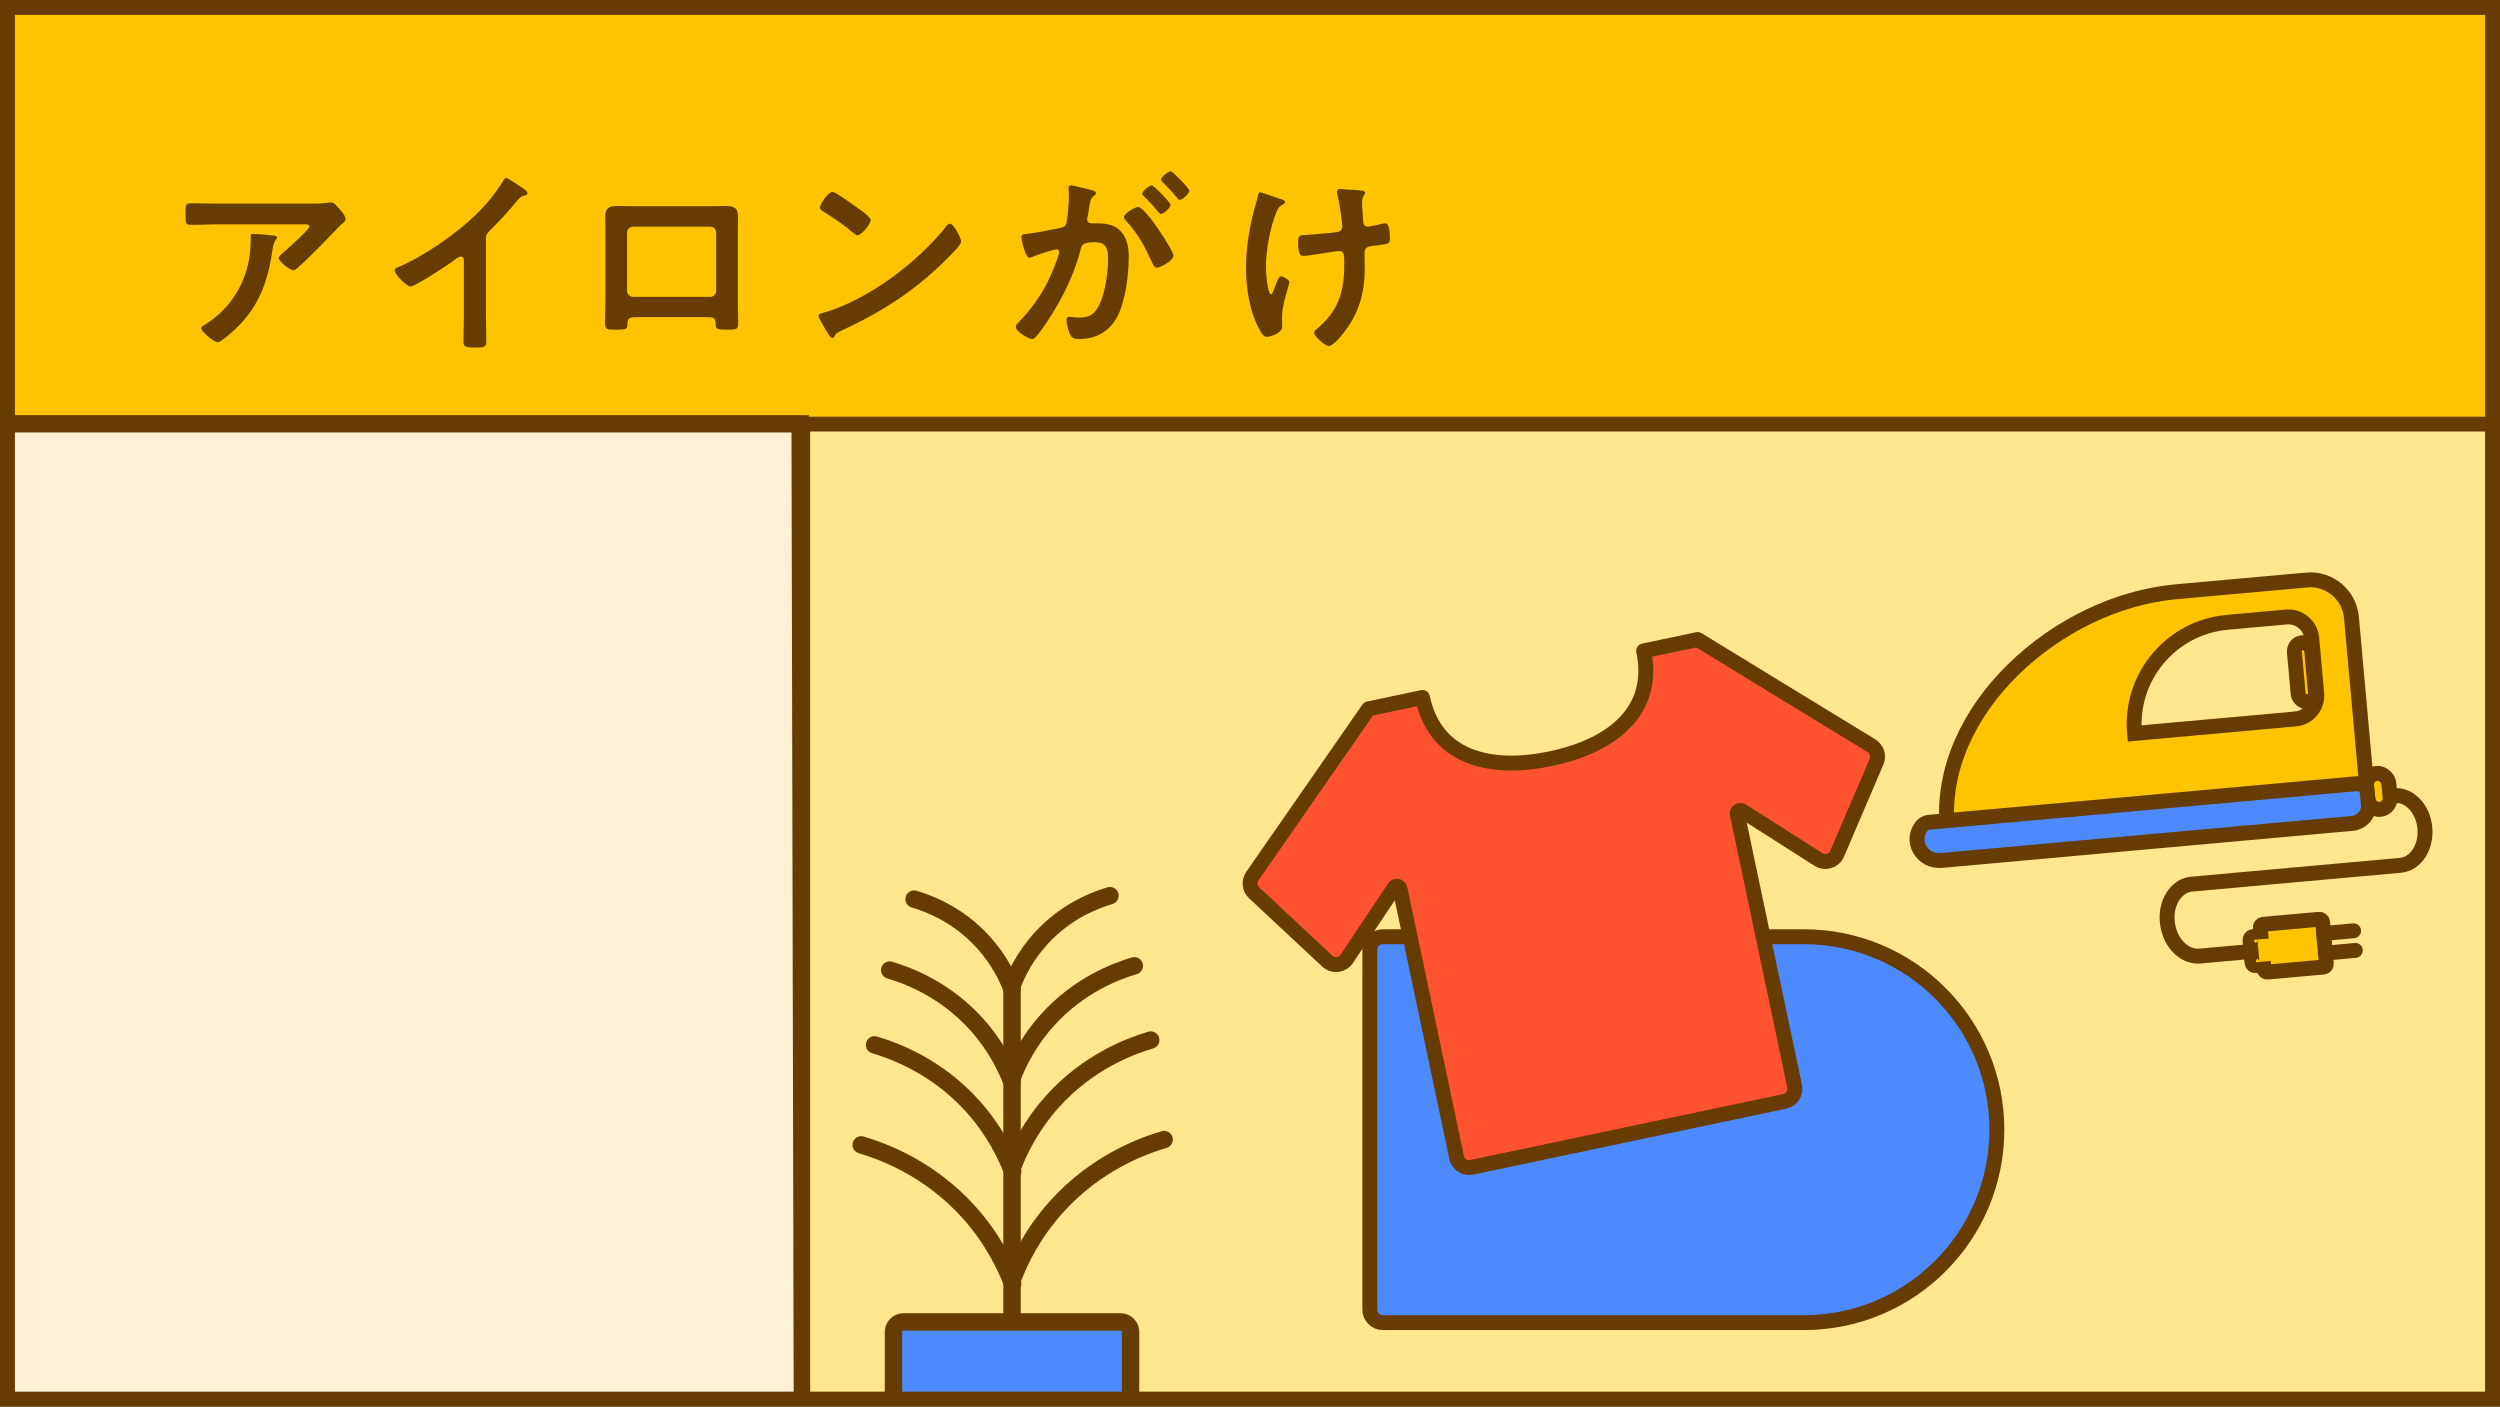
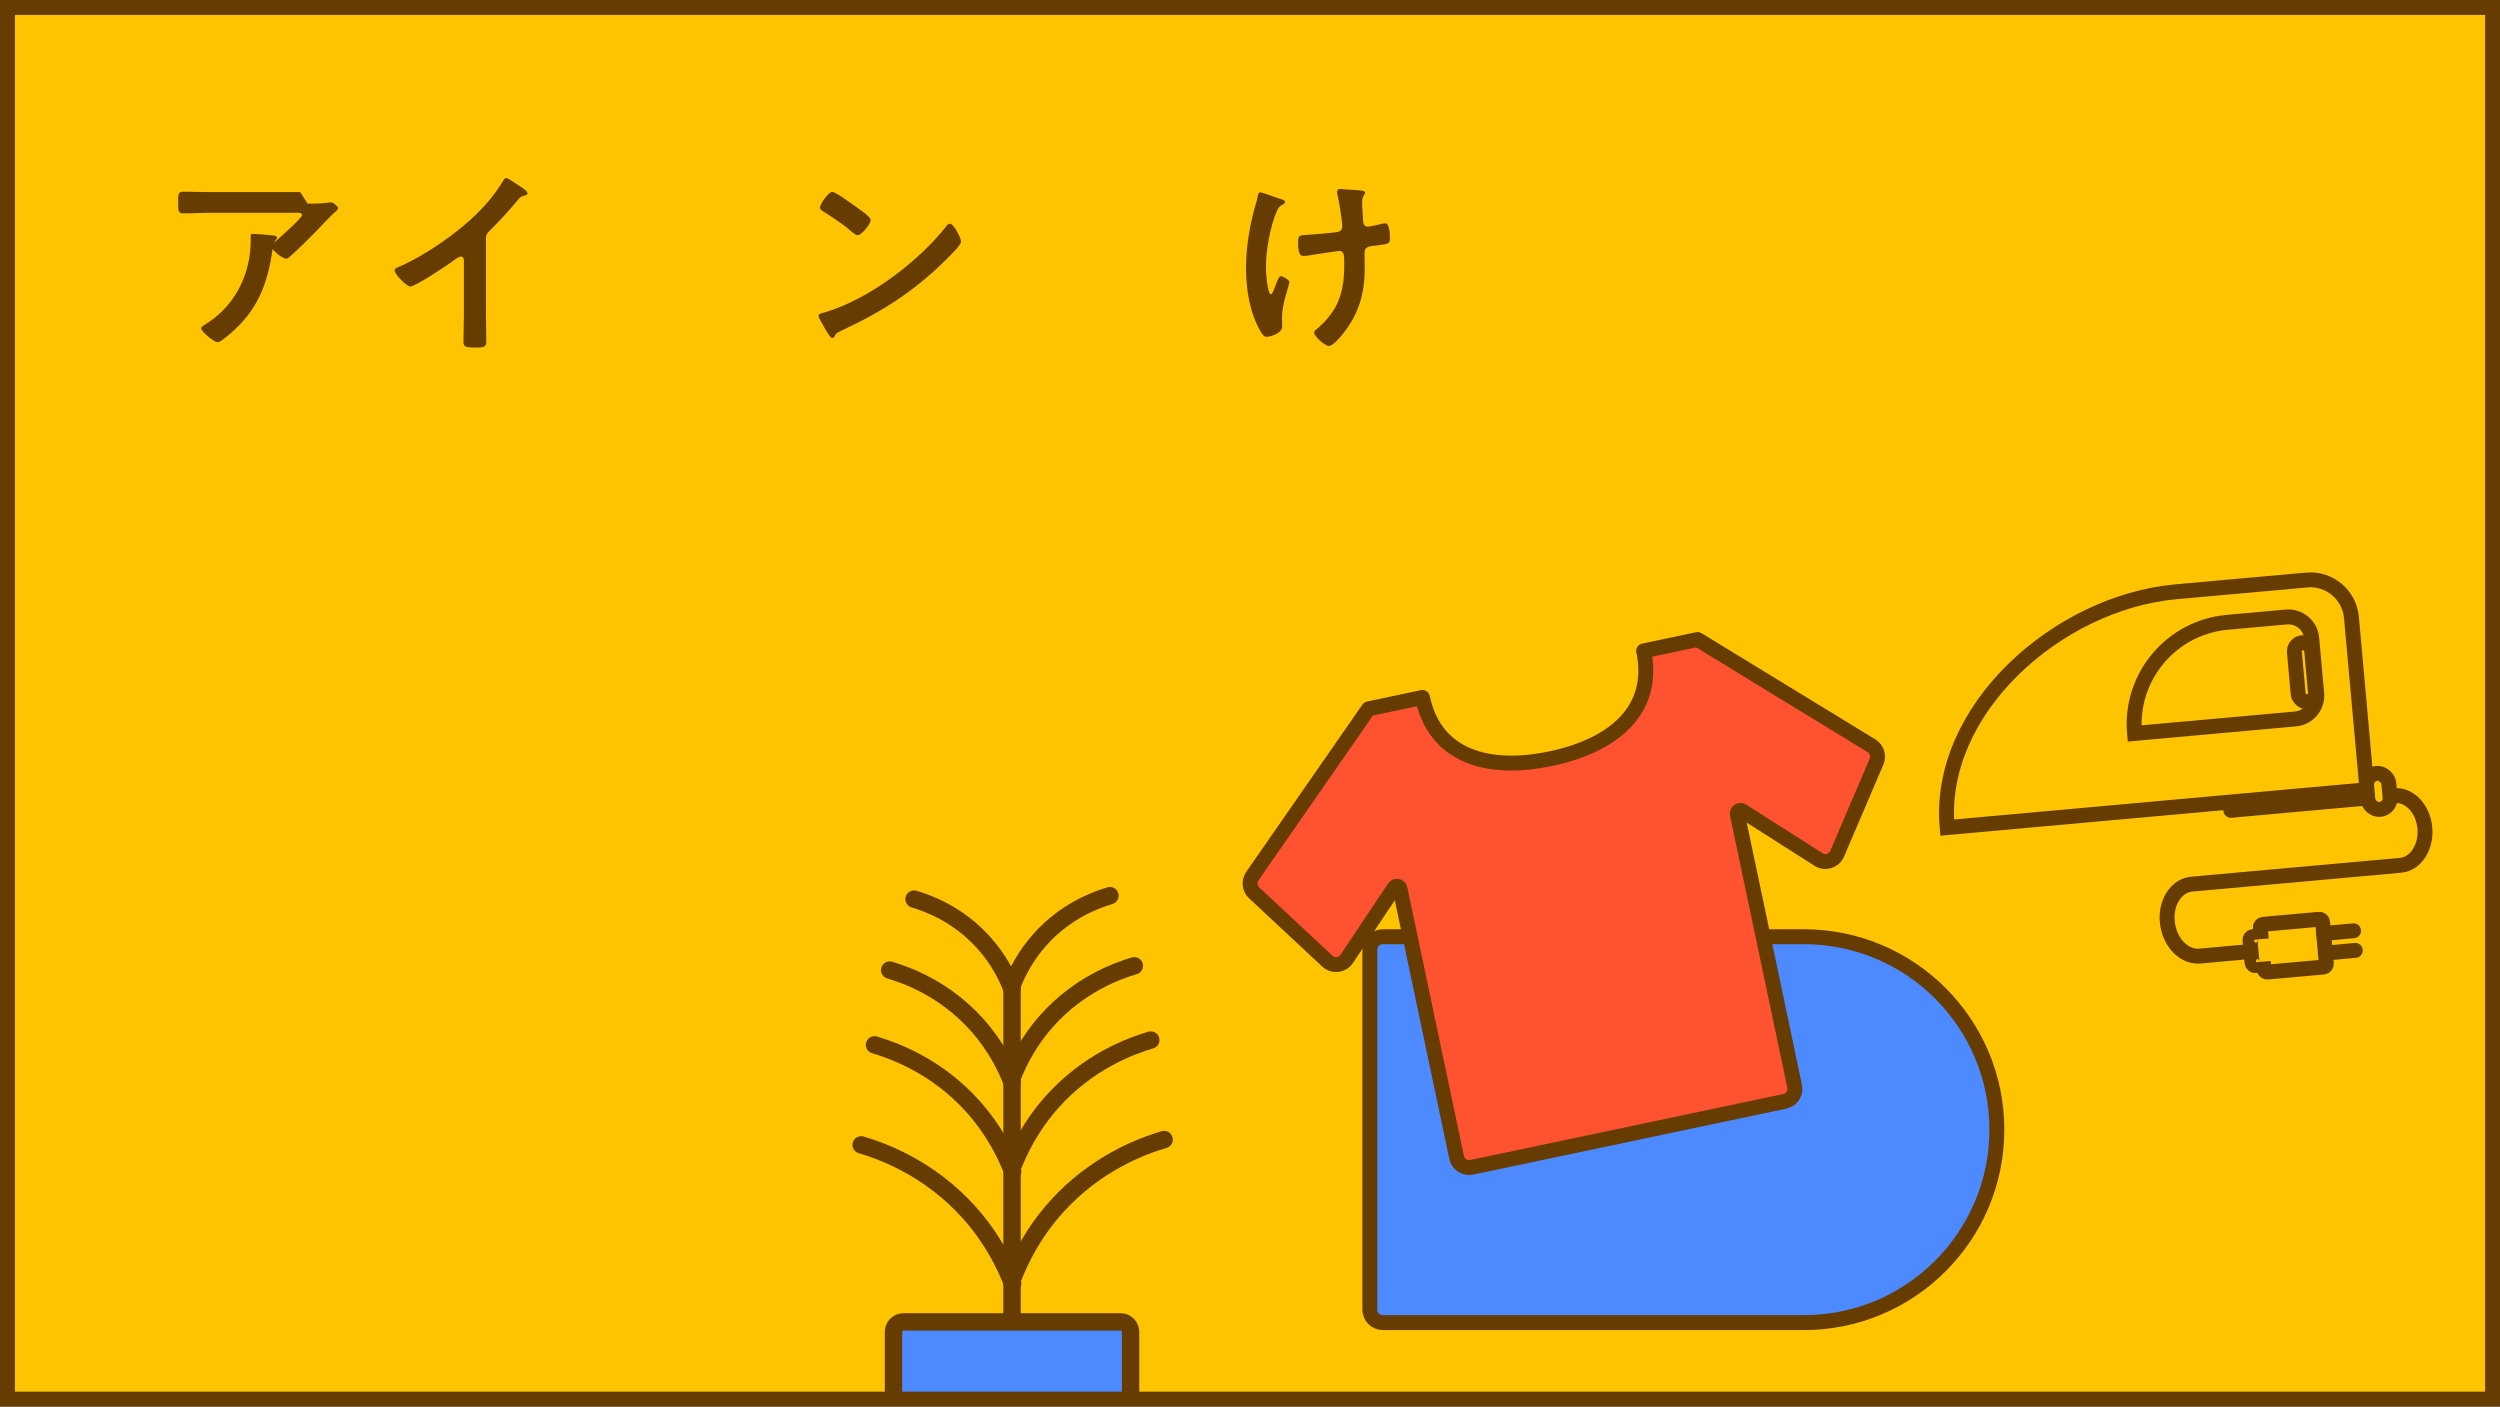
<svg xmlns="http://www.w3.org/2000/svg" id="_レイヤー_2" data-name="レイヤー 2" viewBox="0 0 503 283">
  <rect x="0" y="0" width="503" height="283" fill="#333333" stroke="none" />
  <defs>
    <style>
      .cls-1, .cls-2, .cls-3, .cls-4, .cls-5, .cls-6, .cls-7, .cls-8, .cls-9, .cls-10, .cls-11, .cls-12 {
        stroke: #663c00;
      }

      .cls-1, .cls-2, .cls-3, .cls-4, .cls-5, .cls-6, .cls-7, .cls-11, .cls-12 {
        stroke-miterlimit: 10;
      }

      .cls-1, .cls-2, .cls-3, .cls-8, .cls-9, .cls-11, .cls-12 {
        stroke-width: 3px;
      }

      .cls-1, .cls-2, .cls-10, .cls-13 {
        fill: none;
      }

      .cls-1, .cls-3, .cls-8, .cls-9, .cls-10, .cls-11 {
        stroke-linecap: round;
      }

      .cls-3, .cls-7, .cls-9 {
        fill: #4d8aff;
      }

      .cls-14, .cls-11 {
        fill: #ffc400;
      }

      .cls-15 {
        fill: #663c00;
      }

      .cls-4, .cls-5, .cls-7, .cls-10 {
        stroke-width: 3.5px;
      }

      .cls-4, .cls-6 {
        fill: #fff0d6;
      }

      .cls-5 {
        fill: #fff;
      }

      .cls-6 {
        stroke-width: 3.49px;
      }

      .cls-8 {
        fill: #ff5230;
        fill-rule: evenodd;
      }

      .cls-8, .cls-9, .cls-10 {
        stroke-linejoin: round;
      }

      .cls-12 {
        fill: #ffe78f;
      }

      .cls-13 {
        clip-path: url(#clippath);
      }
    </style>
    <clipPath id="clippath">
      <rect class="cls-2" x="1.5" y="1.5" width="500" height="280" />
    </clipPath>
  </defs>
  <g id="design">
    <g>
      <g>
        <g class="cls-13">
          <rect class="cls-14" x="1.5" y="1.5" width="500" height="280" />
          <g>
-             <polygon class="cls-6" points="161.5 308.38 -27.2 308.38 -27.71 85.27 160.99 85.27 161.5 308.38" />
            <path class="cls-4" d="m654.1,308.38h-146.23c-2.42,0-4.37-1.96-4.37-4.37V87c0-1.08.4-2.12,1.12-2.93L576.42,4.34c1.72-1.91,4.7-1.93,6.45-.06l74.43,79.78c.76.81,1.18,1.88,1.18,2.98v216.96c0,2.42-1.96,4.37-4.37,4.37Z" />
-             <rect class="cls-12" x="161.5" y="85.33" width="341.99" height="223.06" />
            <g>
              <path class="cls-7" d="m181.77,265.97h43.7c1.1,0,2,.9,2,2v40.41h-47.7v-40.41c0-1.1.9-2,2-2Z" />
              <line class="cls-5" x1="203.62" y1="198.31" x2="203.62" y2="265.97" />
              <g>
                <path class="cls-10" d="m183.91,180.9c2.88.85,8.89,3.06,14.01,8.76,3.08,3.42,4.77,6.91,5.69,9.34" />
                <path class="cls-10" d="m223.32,180.21c-2.88.85-8.89,3.06-14.01,8.76-3.08,3.42-4.77,6.91-5.69,9.34" />
                <path class="cls-10" d="m179.01,195.18c3.59,1.06,11.1,3.83,17.5,10.94,3.85,4.28,5.95,8.63,7.11,11.66" />
                <path class="cls-10" d="m228.22,194.32c-3.59,1.06-11.1,3.83-17.5,10.94-3.85,4.28-5.95,8.63-7.11,11.66" />
                <path class="cls-10" d="m175.96,210.23c4.06,1.2,12.54,4.32,19.76,12.35,4.34,4.83,6.72,9.75,8.03,13.17" />
                <path class="cls-10" d="m231.53,209.26c-4.06,1.2-12.54,4.32-19.76,12.35-4.34,4.83-6.72,9.75-8.03,13.17" />
                <path class="cls-10" d="m173.27,230.35c4.45,1.31,13.75,4.74,21.67,13.54,4.76,5.29,7.37,10.69,8.8,14.45" />
                <path class="cls-10" d="m234.22,229.28c-4.45,1.31-13.75,4.74-21.67,13.54-4.76,5.29-7.37,10.69-8.8,14.45" />
              </g>
            </g>
            <rect class="cls-4" x="273.11" y="-29.89" width="175.13" height="30.38" />
          </g>
          <g>
            <path class="cls-1" d="m448.84,163.04l32.87-2.96c3.06-.28,5.83,2.64,6.17,6.51h0c.35,3.87-1.85,7.24-4.91,7.51l-42.01,3.79c-3.06.28-5.26,3.64-4.91,7.51h0c.37,4.14,3.33,7.26,6.6,6.96l9.95-.9" />
            <path class="cls-11" d="m464.09,116.7l-26.32,2.37c-23.72,2.14-48.14,23.72-46,47.44h0s84.47-7.62,84.47-7.62l-3.13-34.66c-.41-4.58-4.46-7.95-9.03-7.54Zm2.04,22.83c.23,2.6-1.68,4.89-4.28,5.12l-32.38,2.92h0c-1.02-11.33,7.33-21.34,18.66-22.36l11.87-1.07c2.6-.23,4.89,1.68,5.12,4.28l1,11.11Z" />
            <rect class="cls-11" x="476.28" y="155.56" width="4.49" height="7.29" rx="2.24" ry="2.24" transform="translate(-12.36 43.62) rotate(-5.15)" />
            <rect class="cls-11" x="462.01" y="129.26" width="3.49" height="11.94" rx="1.74" ry="1.74" transform="translate(-10.27 42.2) rotate(-5.15)" />
            <path class="cls-11" d="m466.6,184.96l-11.24,1.01c-.36.03-.62.35-.59.71l.2,2.27c-.03-.36-.35-.62-.71-.59l-.97.09c-.36.03-.62.35-.59.71l.41,4.53c.03.36.35.62.71.59l.97-.09c.36-.03.62-.35.59-.71l.14,1.51c.03.36.35.62.71.59l11.24-1.01c.36-.03.62-.35.59-.71l-.75-8.31c-.03-.36-.35-.62-.71-.59Z" />
            <line class="cls-11" x1="467.51" y1="187.82" x2="473.54" y2="187.27" />
            <line class="cls-11" x1="467.86" y1="191.77" x2="473.89" y2="191.22" />
-             <path class="cls-3" d="m474.03,157.69c1.15-.1,2.17.7,2.27,1.8l.22,2.44c.17,1.89-1.3,3.56-3.29,3.74l-82.59,7.45c-3.93.35-6.39-3.89-4-6.89h0c.36-.45.9-.74,1.49-.79l85.9-7.75Z" />
          </g>
          <path class="cls-9" d="m278.23,188.47h84.72c21.43,0,38.82,17.4,38.82,38.82h0c0,21.43-17.4,38.82-38.82,38.82h-84.72c-1.45,0-2.62-1.17-2.62-2.62v-72.4c0-1.45,1.17-2.62,2.62-2.62Z" />
          <path class="cls-8" d="m286.2,140.33c2.52,11.94,13.25,14.96,25.83,12.31,12.58-2.65,21.19-9.75,18.67-21.68l10.86-2.29h0l34.99,21.38c1.08.67,1.51,2.02,1.01,3.19l-7.93,18.54c-.62,1.46-2.41,2.01-3.75,1.15l-15.36-9.78c-.48-.31-1.09.11-.97.67l11.53,54.73c.29,1.39-.6,2.75-1.98,3.04l-62.99,13.27c-1.39.29-2.75-.6-3.04-1.98l-11.39-54.06c-.12-.56-.85-.7-1.16-.22l-9.56,14.33c-.88,1.32-2.73,1.54-3.89.46l-14.74-13.76c-.93-.87-1.08-2.28-.37-3.33l23.39-33.68,10.86-2.29Z" />
        </g>
        <rect class="cls-2" x="1.5" y="1.5" width="500" height="280" />
      </g>
      <g>
-         <path class="cls-15" d="m61.89,40.97c1.32,0,2.88,0,4.16-.2.16-.04.32-.04.52-.04.6,0,1,.52,1.48,1.04s1.48,1.6,1.48,2.32c0,.44-.56.84-.88,1.08-.24.2-3.24,3.32-3.72,3.84-1.4,1.44-3.48,3.48-4.96,4.8-.28.24-.56.56-.96.56-.68,0-2.92-1.76-2.92-2.44,0-.4.72-.96,1-1.2.72-.64,5.16-4.56,5.16-5.12s-.88-.48-1.24-.48h-17.16c-1.84,0-3.64.12-5.44.12-1.04,0-1.08-.44-1.08-2.04v-.8c0-1.04.08-1.52,1-1.52,1.84,0,3.68.08,5.52.08h18.04Zm-7,6.4c.28.04.84.04.84.48,0,.16-.12.28-.24.4-.52.56-.68,2.12-.8,2.88-1.16,7.32-3.64,12.4-9.6,17-.32.24-.88.72-1.32.72-.68,0-3.28-2.08-3.28-2.8,0-.36.4-.52.96-.88,4.24-2.64,7.16-6.8,8.36-11.64.56-2.16.64-3.76.64-5.96,0-.32,0-.52.4-.52.52,0,3.44.24,4.04.32Z" />
+         <path class="cls-15" d="m61.89,40.97c1.32,0,2.88,0,4.16-.2.16-.04.32-.04.52-.04.6,0,1,.52,1.48,1.04c0,.44-.56.84-.88,1.08-.24.2-3.24,3.32-3.72,3.84-1.4,1.44-3.48,3.48-4.96,4.8-.28.24-.56.56-.96.56-.68,0-2.92-1.76-2.92-2.44,0-.4.72-.96,1-1.2.72-.64,5.16-4.56,5.16-5.12s-.88-.48-1.24-.48h-17.16c-1.84,0-3.64.12-5.44.12-1.04,0-1.08-.44-1.08-2.04v-.8c0-1.04.08-1.52,1-1.52,1.84,0,3.68.08,5.52.08h18.04Zm-7,6.4c.28.04.84.04.84.48,0,.16-.12.28-.24.4-.52.56-.68,2.12-.8,2.88-1.16,7.32-3.64,12.4-9.6,17-.32.24-.88.72-1.32.72-.68,0-3.28-2.08-3.28-2.8,0-.36.4-.52.96-.88,4.24-2.64,7.16-6.8,8.36-11.64.56-2.16.64-3.76.64-5.96,0-.32,0-.52.4-.52.52,0,3.44.24,4.04.32Z" />
        <path class="cls-15" d="m97.77,63.49c0,1.76.08,3.52.08,5.24,0,1.08-.52,1.2-2,1.2-2.2,0-2.6-.12-2.6-1.16,0-1.72.08-3.44.08-5.16v-10.88c0-.24.12-1.12-.64-1.12-.4,0-1.24.68-1.56.92-1.2.88-7.56,5.12-8.6,5.12-.68,0-3.12-2.44-3.12-3.2,0-.4.36-.56.64-.68,5.24-2.2,11.68-6.68,15.72-10.6,2.08-2.04,3.96-4.28,5.44-6.76.12-.2.36-.6.64-.6s1.52.84,2.72,1.64c.44.28,1.56.96,1.56,1.44,0,.24-.2.32-.4.4-.88.24-1,.28-1.56.96-1.92,2.32-3.36,3.88-5.48,6-.6.6-.92.88-.92,1.8v15.44Z" />
-         <path class="cls-15" d="m142.81,41.49c1.04,0,2.08-.04,3.12-.04,1.64,0,2.56.28,2.56,2.12,0,1.2-.04,2.4-.04,3.56v13.56c0,1.4.08,2.84.08,4.24s-.36,1.4-2.24,1.4c-2.32,0-2.24-.2-2.32-1.32-.08-1.16-.52-1.2-1.92-1.2h-13.84c-1.36,0-1.88.04-1.96,1.2-.04,1.12.08,1.32-2.32,1.32-1.88,0-2.2,0-2.2-1.44s.08-2.8.08-4.2v-13.56c0-1.2-.04-2.4-.04-3.6,0-1.68.8-2.08,2.4-2.08,1.08,0,2.2.04,3.28.04h15.36Zm-15.44,4.12c-.68,0-1.2.52-1.2,1.16v11.76c0,.64.52,1.2,1.2,1.2h15.52c.64,0,1.2-.52,1.2-1.2v-11.76c0-.68-.52-1.16-1.2-1.16h-15.52Z" />
        <path class="cls-15" d="m193.37,48.57c0,.68-1.6,2.24-2.12,2.76-6.48,6.68-13.28,11.16-21.72,15.08-1.32.64-1.36.68-1.68,1.36-.08.16-.2.24-.4.24-.44,0-1.28-1.6-1.56-2.08-.24-.4-1.2-2-1.2-2.4,0-.44.72-.52,1.24-.68,8.84-2.6,18.84-10.16,24.52-17.4.16-.2.4-.44.68-.44.8,0,2.24,2.96,2.24,3.56Zm-20.64-6.6c.52.36,2.44,1.68,2.44,2.28,0,.92-1.88,3.08-2.64,3.08-.32,0-1.08-.6-1.6-1.08-1.12-1-3.88-2.84-5.32-3.72-.32-.2-.64-.4-.64-.76,0-.6,1.6-3.16,2.52-3.16.64,0,4.48,2.8,5.24,3.36Z" />
-         <path class="cls-15" d="m219.46,38.21c.32.08,1.04.2,1.04.64,0,.24-.16.36-.36.52-.76.56-.84,1.2-1.04,2.64-.08.44-.16,1-.28,1.64-.04.16-.08.32-.08.48,0,.56.4.8.88.8h.48c1.6,0,3.12,0,4.52.88,2,1.32,2.48,3.6,2.48,5.84,0,3.64-.64,9.04-2.4,12.24-1.6,2.92-4.32,4.32-7.56,4.32-.88,0-1.44-.08-1.84-.92-.36-.68-.72-2.12-.72-2.88,0-.36.12-.68.56-.68.4,0,1,.16,1.8.16,2.2,0,3.2-.48,4.2-2.48,1.16-2.28,1.8-6.44,1.8-9.04,0-1.96-.12-3.64-2.56-3.64-2.24,0-2.68.32-2.96,1.44-1,4.08-2.96,8.36-5.12,11.96-.88,1.52-2.76,4.48-3.96,5.68-.16.2-.4.4-.68.4-.72,0-3.28-1.52-3.28-2.44,0-.36.32-.68.56-.92,3.16-3.28,5.56-6.84,7.16-11.12.28-.72,1-2.44,1-3.04,0-.36-.28-.52-.52-.52-.6,0-3.88,1.12-4.6,1.4-.24.08-.56.28-.84.28-.96,0-1.64-3.92-1.64-4.16,0-.6.68-.6,1.16-.64,2.24-.24,4.48-.8,6.68-1.2.8-.16,1.16-.4,1.28-1.24.24-1.4.44-3.72.44-5.16,0-.64-.08-1.48-.08-1.56,0-.32.12-.6.48-.6.4,0,3.4.76,4,.92Zm16.64,13.24c0,.92-2.52,2.4-3.32,2.4-.52,0-.76-.52-.92-.92-1.52-3.28-2.84-5.88-5.36-8.56-.16-.2-.36-.44-.36-.68,0-.72,2.2-2.04,2.84-2.04,1.52,0,7.12,8.8,7.12,9.8Zm-.6-10.24c0,.64-1.4,1.84-1.92,1.84-.2,0-.4-.28-.56-.44-.88-1.08-1.84-2.12-2.84-3.08-.16-.16-.36-.36-.36-.56,0-.48,1.44-1.68,1.92-1.68.4,0,3.76,3.44,3.76,3.92Zm3.8-2.84c0,.64-1.44,1.84-1.92,1.84-.24,0-.36-.2-.56-.44-.92-1.08-1.84-2.08-2.84-3.08-.16-.12-.4-.36-.4-.56,0-.48,1.52-1.68,1.92-1.68.44,0,3.8,3.48,3.8,3.92Z" />
        <path class="cls-15" d="m258.54,40.69c0,.24-.2.32-.4.44-.72.36-.96.68-1.28,1.44-1.32,3.12-2.16,7.84-2.16,11.24,0,.76.28,5.4,1.04,5.4.32,0,.72-1.4.88-1.76.4-1,.68-1.88,1.12-1.88.36,0,1.68.72,1.68,1.2,0,.52-1.48,4.36-1.48,7,0,.6.04,1.24.04,1.88,0,1.56-2.68,2.12-3.04,2.12-.64,0-.88-.36-1.4-1.24-2.12-3.72-2.84-8.4-2.84-12.64s.8-8.96,2.04-13.12c.12-.4.2-.68.28-1.12.08-.36.12-.96.6-.96.2,0,3.12,1.04,3.56,1.2.8.24,1.36.36,1.36.8Zm11.2-2.68c.2,0,.48.08.68.08,1.24.12,2.48.08,3.68.28.2.04.56.12.56.4,0,.52-.6.44-.6,1.96,0,1.24.16,2.48.2,3.72.04.6.24,1.16.92,1.16.32,0,2.52-.48,2.96-.6.2-.04.4-.08.6-.08.88,0,.92,2.44.92,3.12,0,1-.44,1.04-2.52,1.32-1.44.16-2.6.12-2.6,1.52,0,1.08.04,2.16.04,3.2,0,5-1.24,9.16-4.4,13.08-.48.64-2,2.44-2.84,2.44-.72,0-2.92-1.92-2.92-2.64,0-.32.12-.44.32-.6,4.4-3.68,5.72-7.32,5.72-13v-.84c0-1.24-.08-2.04-1-2.04-.32,0-5,.72-5.72.84-.48.08-.92.16-1.4.16-.52,0-1.16-.08-1.16-2.6,0-1.56.16-1.56,1.92-1.64,1.12-.08,5.2-.4,6.12-.6.52-.12.84-.56.84-1.08,0-1.16-.68-5.32-1-6.56-.04-.12-.04-.32-.04-.48,0-.4.36-.52.72-.52Z" />
      </g>
    </g>
  </g>
</svg>